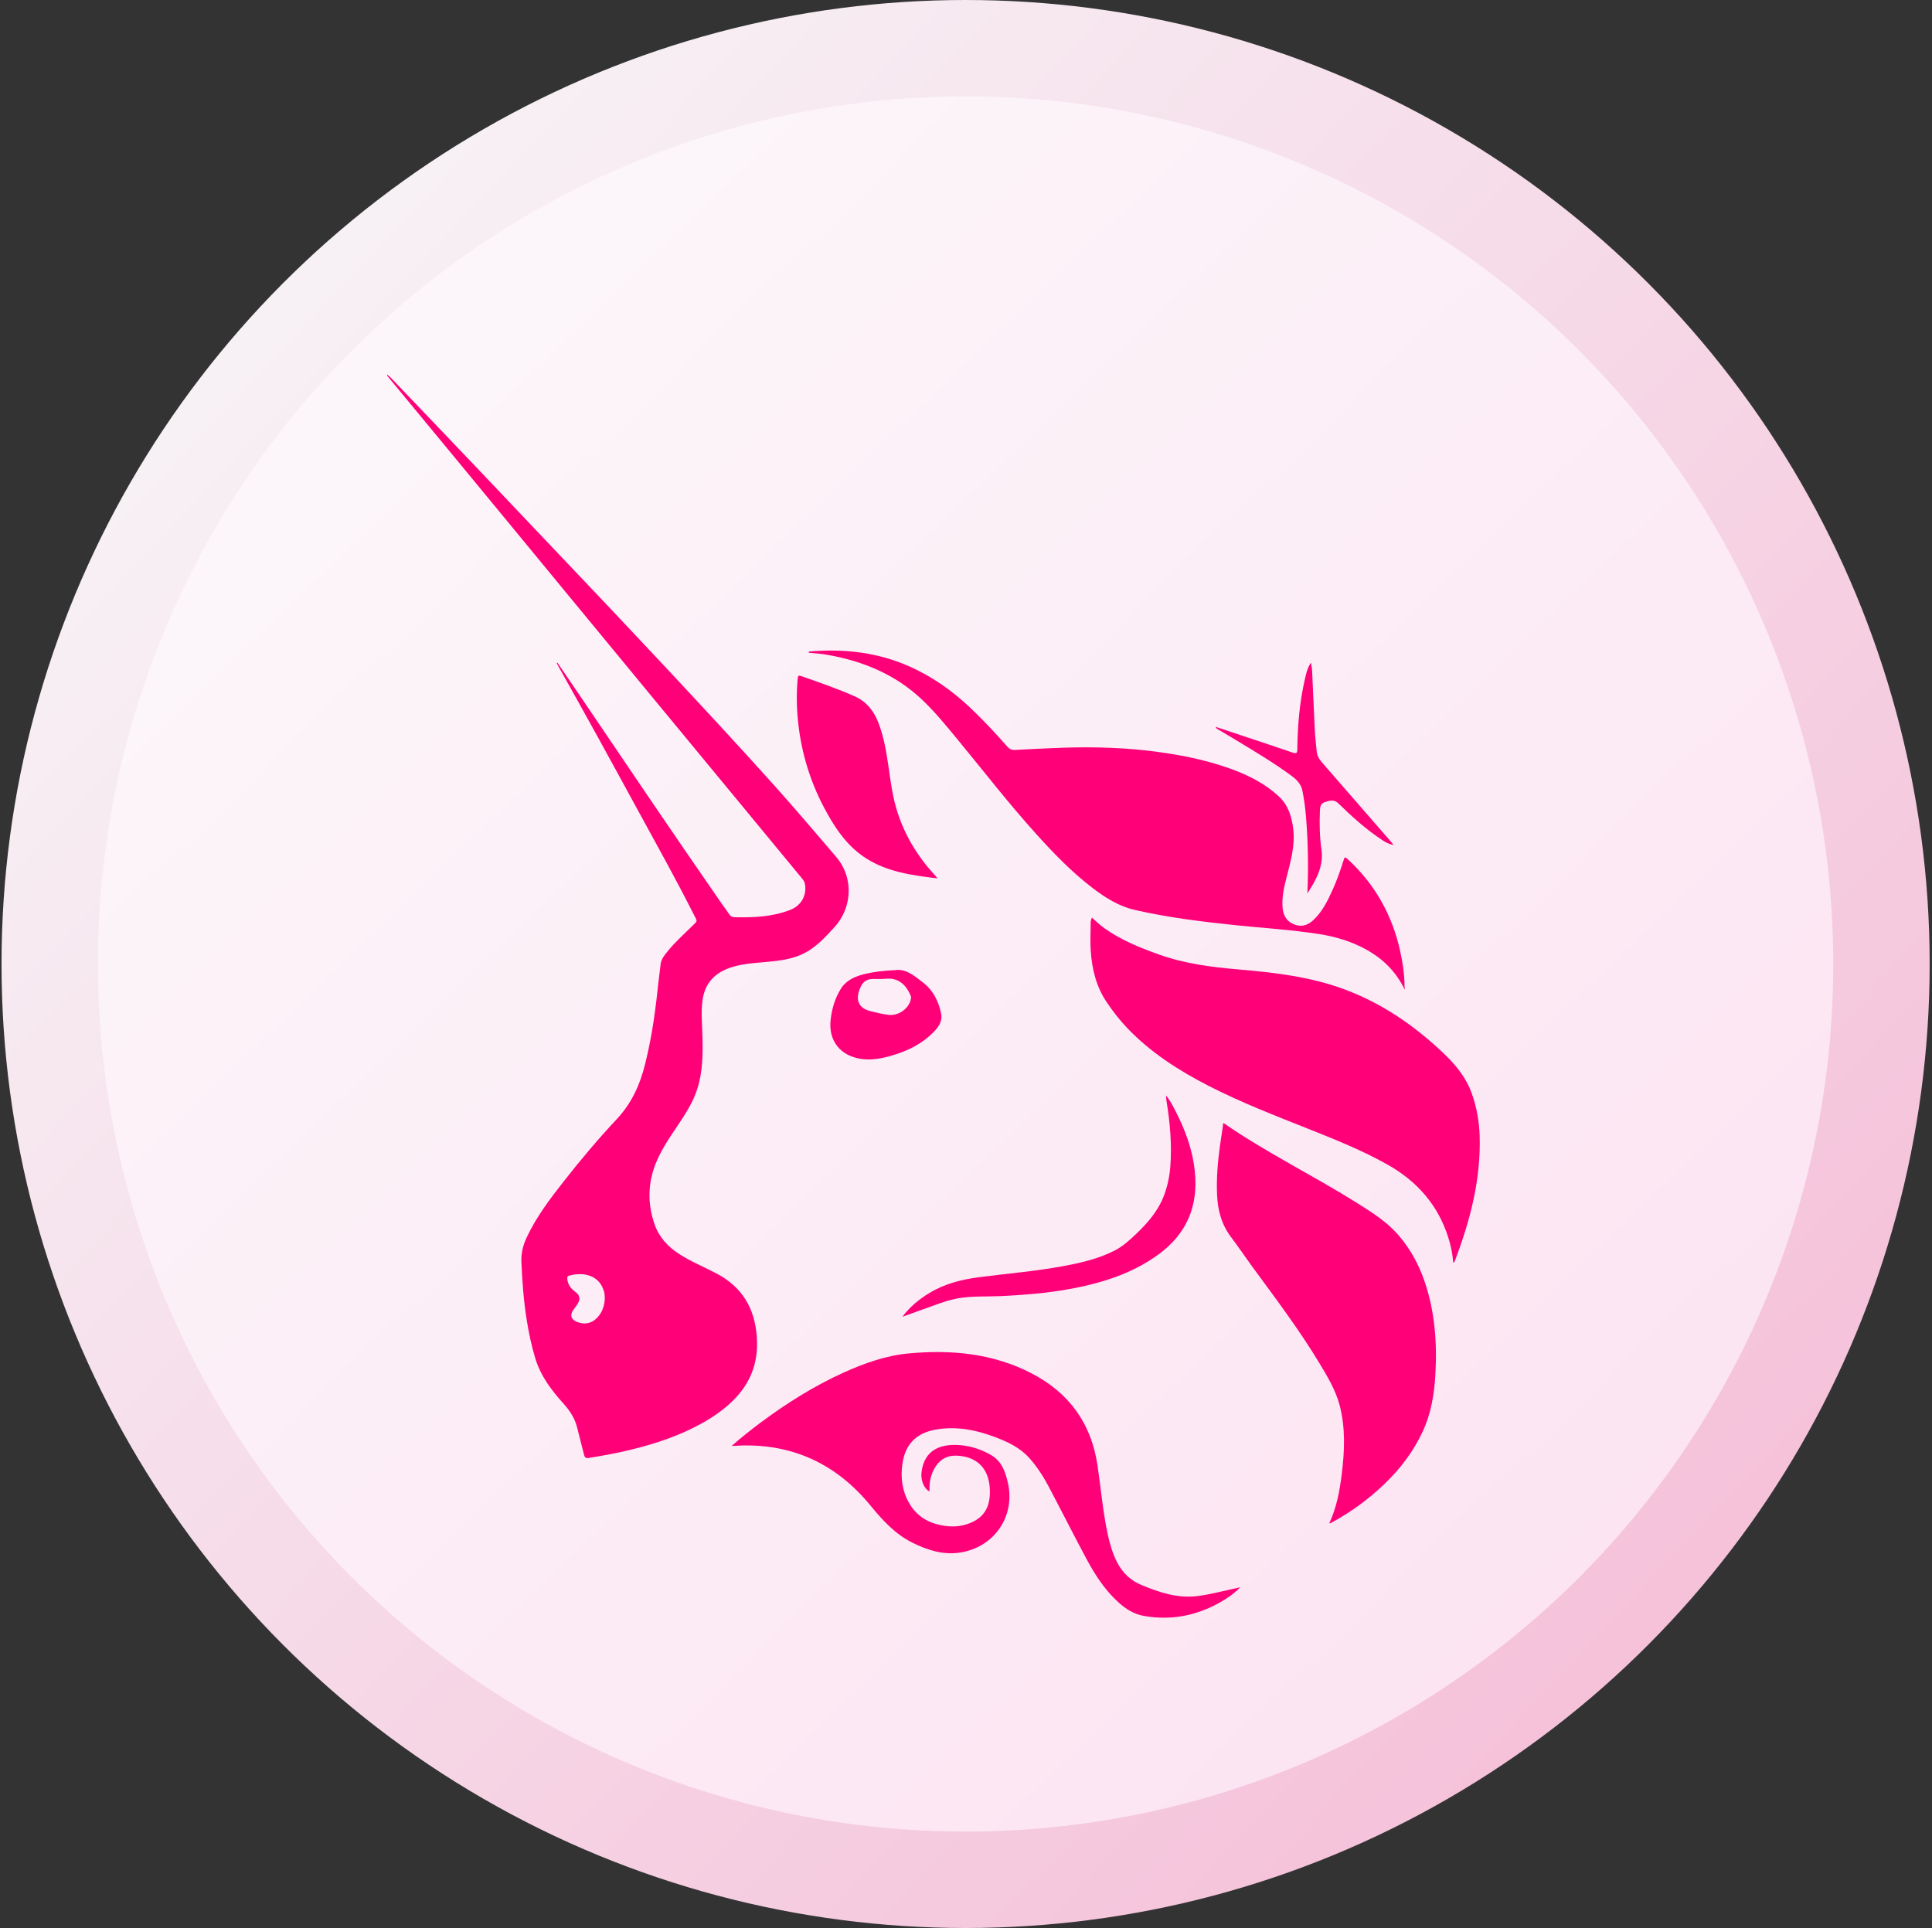
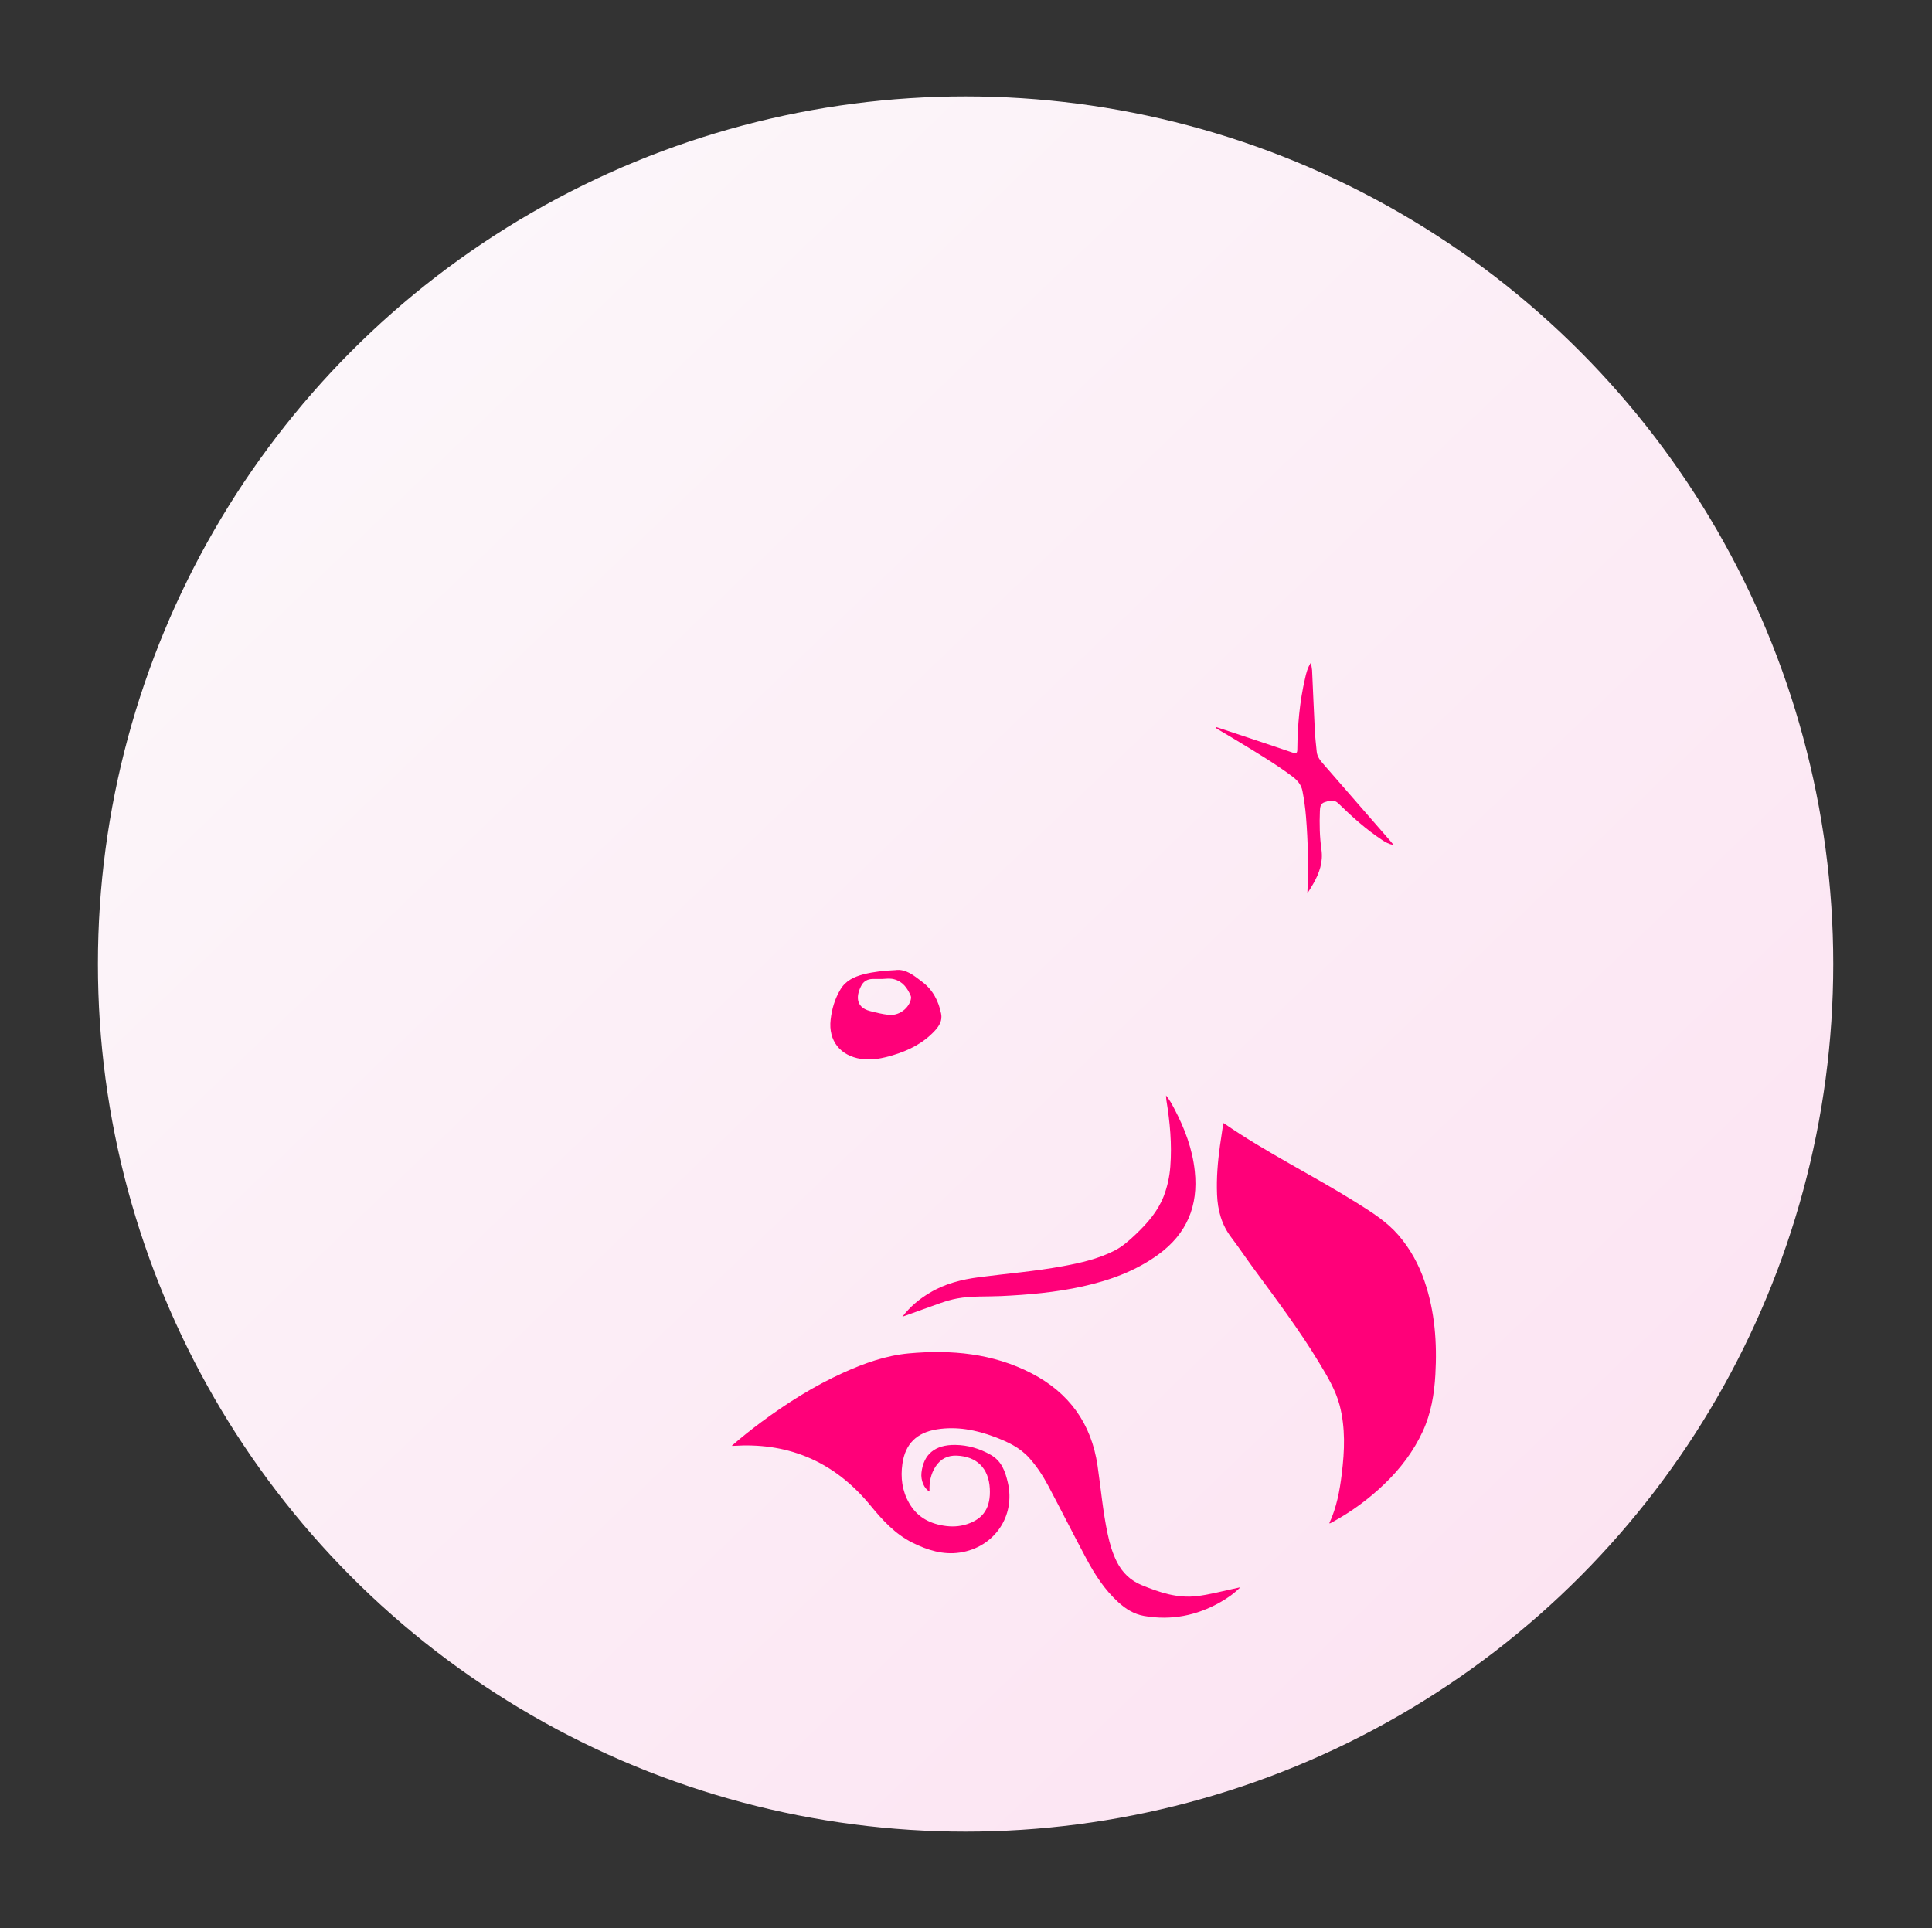
<svg xmlns="http://www.w3.org/2000/svg" width="501" height="500" viewBox="0 0 501 500" fill="none">
  <rect x="0" y="0" width="501" height="500" fill="#333333" stroke="none" />
-   <circle cx="250.394" cy="250" r="250" fill="url(#paint0_linear_3041_11205)" />
  <circle cx="250.392" cy="250" r="225" fill="url(#paint1_linear_3041_11205)" />
-   <path d="M144.535 171.839C146.004 174 147.473 176.139 148.943 178.301C161.588 196.959 174.188 215.661 187.034 234.187C187.702 235.157 188.436 236.083 189.082 237.076C189.416 237.583 189.861 237.848 190.462 237.87C195.382 237.98 200.258 237.781 204.911 235.973C207.827 234.826 209.23 232.202 208.74 229.268C208.628 228.607 208.25 228.122 207.849 227.658C202.751 221.483 197.675 215.308 192.577 209.155C184.83 199.782 177.082 190.387 169.335 181.013C161.454 171.464 153.573 161.914 145.692 152.343C136.854 141.624 128.038 130.884 119.177 120.165C112.944 112.601 106.71 105.08 100.499 97.56C100.41 97.471 100.388 97.383 100.432 97.141C100.833 97.516 101.234 97.846 101.612 98.243C109.159 106.139 116.706 114.012 124.231 121.93C134.717 132.957 145.158 143.984 155.621 155.011C161.142 160.856 166.664 166.7 172.162 172.589C181.78 182.888 191.375 193.21 200.792 203.707C206.202 209.75 211.456 215.926 216.732 222.101C221.83 228.077 220.606 235.841 216.443 240.384C213.882 243.185 211.322 246.03 207.716 247.596C205 248.787 202.106 249.139 199.167 249.426C195.449 249.801 191.687 249.867 188.169 251.411C184.607 252.977 182.648 255.69 182.158 259.527C181.758 262.615 182.091 265.68 182.158 268.768C182.27 273.355 182.247 277.942 180.823 282.397C179.732 285.838 177.773 288.837 175.791 291.815C173.609 295.057 171.383 298.277 169.958 301.938C167.955 307.12 167.932 312.347 169.758 317.552C170.916 320.882 173.209 323.33 176.147 325.227C179.197 327.19 182.581 328.579 185.787 330.255C192.444 333.762 195.716 339.254 196.25 346.642C196.762 353.435 194.558 359.014 189.616 363.668C186.922 366.204 183.872 368.167 180.6 369.865C173.943 373.306 166.797 375.357 159.495 376.878C157.246 377.342 154.976 377.716 152.727 378.091C151.792 378.246 151.592 377.871 151.414 377.121C150.857 374.805 150.211 372.512 149.655 370.196C149.076 367.814 147.763 365.829 146.137 364.021C142.976 360.514 140.171 356.809 138.791 352.2C137.811 348.958 137.121 345.649 136.587 342.319C135.785 337.335 135.429 332.329 135.207 327.3C135.095 324.962 135.674 322.779 136.676 320.706C139.147 315.523 142.575 310.958 146.115 306.459C150.501 300.857 155.087 295.409 159.962 290.205C163.836 286.058 165.996 281.229 167.309 275.869C168.623 270.554 169.535 265.173 170.181 259.726C170.559 256.484 170.893 253.219 171.316 250C171.494 248.632 172.407 247.596 173.231 246.581C175.079 244.309 177.238 242.369 179.331 240.318C181.023 238.642 180.889 239.149 179.932 237.208C175.435 228.298 170.582 219.587 165.795 210.831C162.122 204.104 158.471 197.4 154.775 190.695C151.48 184.697 148.119 178.742 144.779 172.765C144.646 172.522 144.512 172.258 144.379 172.015C144.401 171.949 144.468 171.883 144.535 171.839ZM156.846 336.497C156.801 336.166 156.801 335.637 156.69 335.151C155.555 330.608 151.213 329.792 147.585 330.829C147.028 330.983 147.072 331.402 147.117 331.799C147.295 333.145 148.007 334.159 149.121 334.975C150.412 335.901 150.568 336.872 149.744 338.217C149.388 338.768 148.943 339.276 148.586 339.827C147.763 341.128 148.097 342.143 149.499 342.76C151.525 343.62 153.373 343.29 154.887 341.702C156.2 340.29 156.801 338.592 156.846 336.497Z" fill="#FF0079" />
-   <path d="M376.842 327.411C376.687 325.161 376.219 322.956 375.529 320.817C372.88 312.546 367.559 306.437 360.012 302.137C353.356 298.365 346.276 295.542 339.197 292.719C330.492 289.257 321.765 285.883 313.417 281.604C305.647 277.612 298.345 272.937 292.289 266.585C290.375 264.578 288.683 262.395 287.125 260.101C284.297 256.021 283.184 251.434 282.85 246.604C282.694 244.31 282.806 241.972 282.828 239.657C282.828 239.127 282.828 238.554 283.162 237.98C284.208 238.929 285.232 239.899 286.368 240.715C290.687 243.781 295.54 245.766 300.504 247.53C307.116 249.89 313.995 250.794 320.941 251.39C330.47 252.206 339.953 253.286 348.992 256.705C358.498 260.3 366.646 265.923 373.993 272.826C377.288 275.914 380.137 279.288 381.673 283.611C382.92 287.14 383.566 290.757 383.699 294.506C384.056 305.864 381.228 316.604 377.221 327.124C377.154 327.257 377.11 327.411 376.842 327.411Z" fill="#FF0079" />
-   <path d="M364.265 256.638C362.128 252.205 358.922 248.919 354.714 246.493C350.752 244.221 346.433 242.898 341.936 242.214C334.901 241.133 327.799 240.692 320.719 239.965C311.837 239.038 302.976 237.98 294.271 235.973C290.131 235.024 286.635 232.819 283.318 230.283C277.953 226.181 273.278 221.351 268.781 216.366C261.501 208.317 254.889 199.737 247.988 191.379C245.116 187.916 242.266 184.41 238.971 181.322C232.159 174.926 223.877 171.486 214.749 169.854C213.08 169.545 211.388 169.413 209.718 169.28C209.651 168.972 209.829 168.972 209.963 168.95C218.868 168.2 227.484 169.148 235.721 172.787C241.776 175.456 247.03 179.205 251.772 183.704C255.089 186.858 258.206 190.21 261.234 193.65C261.768 194.246 262.369 194.533 263.171 194.488C266.51 194.312 269.827 194.136 273.167 194.003C281.315 193.65 289.463 193.739 297.589 194.665C304.891 195.525 312.082 196.848 319.027 199.34C323.614 200.995 327.933 203.134 331.561 206.486C334.01 208.736 334.901 211.581 335.324 214.712C335.925 219.145 334.7 223.314 333.632 227.504C332.964 230.128 332.341 232.797 332.608 235.554C332.808 237.45 333.632 238.906 335.457 239.678C337.35 240.472 338.997 240.053 340.466 238.707C342.938 236.458 344.318 233.525 345.654 230.569C346.722 228.188 347.59 225.717 348.37 223.225C348.704 222.145 348.748 222.145 349.594 222.917C356.651 229.445 361.059 237.428 363.107 246.735C363.775 249.779 364.221 252.866 364.221 255.998C364.31 256.219 364.287 256.417 364.265 256.638Z" fill="#FF0079" />
  <path d="M317.316 291.266C328.38 298.918 340.491 304.829 351.867 311.953C355.719 314.379 359.57 316.782 362.598 320.267C365.692 323.84 367.896 327.876 369.41 332.287C372.104 340.16 372.683 348.276 372.215 356.524C371.926 361.597 371.102 366.515 368.965 371.168C366.561 376.373 363.154 380.872 359.014 384.842C355.029 388.68 350.598 391.944 345.745 394.612C345.478 394.744 345.233 394.899 344.966 395.031C344.899 395.053 344.832 395.031 344.699 395.053C346.613 390.951 347.415 386.606 347.949 382.196C348.684 376.219 348.929 370.242 347.37 364.354C346.324 360.45 344.231 356.987 342.161 353.547C336.951 344.902 330.852 336.83 324.885 328.692C322.993 326.111 321.212 323.443 319.275 320.885C316.759 317.576 315.758 313.827 315.602 309.769C315.424 305.535 315.78 301.322 316.359 297.132C316.604 295.434 316.848 293.714 317.116 292.015C317.116 291.751 317.071 291.442 317.316 291.266Z" fill="#FF0079" />
  <path d="M189.751 374.961C192.312 372.712 194.805 370.749 197.343 368.852C204.066 363.868 211.124 359.413 218.782 355.95C224.169 353.524 229.735 351.54 235.635 350.988C246.677 349.974 257.43 350.966 267.448 356.127C277.243 361.199 283.009 369.161 284.612 380.1C285.48 386.011 285.992 391.987 287.239 397.832C287.773 400.346 288.486 402.816 289.666 405.132C291.091 407.889 293.161 409.895 296.077 411.086C300.664 412.961 305.294 414.549 310.392 413.931C313.531 413.556 316.559 412.74 319.631 412.079C320.188 411.969 320.767 411.836 321.635 411.638C319.943 413.336 318.251 414.483 316.47 415.497C310.303 419.004 303.713 420.305 296.656 419.07C294.052 418.607 291.914 417.262 290 415.519C286.46 412.299 283.9 408.33 281.674 404.161C278.334 397.898 275.128 391.546 271.811 385.283C270.453 382.724 268.85 380.276 266.891 378.093C264.442 375.358 261.214 373.881 257.875 372.624C253.066 370.815 248.124 369.867 242.959 370.683C237.727 371.521 234.744 374.432 234.009 379.615C233.497 383.188 233.92 386.628 235.768 389.826C237.727 393.244 240.755 395.009 244.606 395.648C246.699 396.001 248.747 395.935 250.751 395.273C255.092 393.862 256.94 390.929 256.673 386.033C256.383 380.762 253.311 377.718 248.102 377.498C245.742 377.409 243.939 378.336 242.647 380.276C241.334 382.261 240.933 384.467 241.044 386.805C239.642 386.077 238.729 383.915 238.952 381.93C239.486 377.145 242.447 374.653 247.723 374.719C250.996 374.763 254.068 375.667 256.918 377.299C259.745 378.909 260.68 381.6 261.348 384.489C263.374 393.156 257.875 401.272 248.925 402.64C244.54 403.301 240.51 402 236.614 400.081C232.117 397.832 228.889 394.281 225.772 390.488C221.253 384.974 215.821 380.519 209.12 377.784C203.064 375.314 196.764 374.542 190.264 374.961C190.241 374.961 190.13 374.961 189.751 374.961Z" fill="#FF0079" />
-   <path d="M243.09 227.794C236.523 227 230.267 226.162 224.724 222.677C220.16 219.81 217.132 215.642 214.572 211.055C210.342 203.556 207.782 195.506 206.936 186.971C206.557 183.266 206.513 179.561 206.869 175.856C206.936 175.26 207.114 175.106 207.693 175.305C212.413 176.981 217.154 178.569 221.718 180.62C225.837 182.472 227.551 186.133 228.709 190.169C230.223 195.484 230.512 201.02 231.625 206.401C233.273 214.385 237.08 221.244 242.645 227.198C242.734 227.331 242.801 227.441 243.09 227.794Z" fill="#FF0079" />
  <path d="M234.003 341.479C236.073 338.766 238.433 336.87 241.082 335.282C245.023 332.9 249.364 331.819 253.883 331.224C261.141 330.275 268.465 329.702 275.678 328.357C280.22 327.519 284.739 326.482 288.902 324.387C291.04 323.306 292.798 321.74 294.513 320.108C297.518 317.241 300.234 314.176 301.77 310.228C302.727 307.736 303.284 305.156 303.484 302.531C303.93 296.753 303.395 291.019 302.46 285.307C302.416 284.998 302.416 284.667 302.371 284.094C303.329 285.263 303.907 286.387 304.508 287.512C307.202 292.629 309.228 297.944 309.829 303.744C310.786 312.698 307.781 319.954 300.39 325.335C294.49 329.636 287.767 332.062 280.687 333.628C273.719 335.171 266.64 335.789 259.538 336.12C255.776 336.296 251.947 336.054 248.229 336.737C245.201 337.289 242.351 338.524 239.457 339.516C237.721 340.156 236.007 340.773 234.003 341.479Z" fill="#FF0079" />
  <path d="M232.117 251.591C234.922 251.172 237.015 253.025 239.152 254.635C241.913 256.708 243.382 259.597 244.05 262.883C244.406 264.648 243.583 266.037 242.447 267.272C239.464 270.514 235.657 272.433 231.494 273.668C228.822 274.462 226.129 275.035 223.301 274.616C217.869 273.8 214.775 269.874 215.398 264.449C215.71 261.692 216.467 259.068 217.914 256.642C219.272 254.326 221.476 253.312 223.925 252.672C226.529 252.01 229.201 251.724 232.117 251.591ZM228.689 253.885C227.865 253.885 227.064 253.885 226.24 253.885C225.038 253.907 224.058 254.414 223.457 255.429C222.099 257.833 221.565 261.163 225.617 262.2C227.242 262.619 228.845 263.016 230.492 263.192C232.919 263.457 235.435 261.736 236.125 259.443C236.236 259.046 236.325 258.627 236.169 258.252C235.301 256.223 234.076 254.503 231.761 253.929C230.782 253.687 229.735 253.819 228.689 253.885Z" fill="#FF0079" />
  <path d="M315.268 188.513C317.005 189.086 318.674 189.616 320.344 190.189C325.286 191.843 330.251 193.475 335.193 195.173C336.15 195.504 336.417 195.306 336.417 194.313C336.484 188.094 337.019 181.919 338.443 175.854C338.733 174.575 339.022 173.295 339.935 171.84C340.069 172.7 340.202 173.251 340.247 173.803C340.492 179.008 340.692 184.234 340.959 189.439C341.048 191.27 341.271 193.1 341.449 194.931C341.582 196.386 342.517 197.379 343.408 198.415C349.129 204.966 354.851 211.538 360.55 218.11C360.795 218.375 360.995 218.661 361.374 219.146C360.127 218.904 359.281 218.419 358.48 217.889C354.317 215.155 350.643 211.846 347.104 208.384C345.879 207.193 344.788 207.634 343.564 208.009C342.406 208.362 342.317 209.332 342.273 210.303C342.139 213.655 342.206 216.985 342.673 220.315C343.141 223.557 342.139 226.402 340.581 229.137C340.135 229.931 339.646 230.681 339.022 231.695C339.334 224.859 339.2 218.308 338.666 211.78C338.488 209.553 338.176 207.325 337.753 205.142C337.442 203.51 336.462 202.385 335.193 201.415C330.807 198.129 326.11 195.328 321.435 192.483C319.565 191.336 317.695 190.255 315.825 189.13C315.624 188.976 315.335 188.932 315.268 188.513Z" fill="#FF0079" />
  <defs>
    <linearGradient id="paint0_linear_3041_11205" x1="412.894" y1="433.333" x2="50.394" y2="91.667" gradientUnits="userSpaceOnUse">
      <stop stop-color="#F5C2DA" />
      <stop offset="1" stop-color="#F7F1F5" />
    </linearGradient>
    <linearGradient id="paint1_linear_3041_11205" x1="79.559" y1="100" x2="396.225" y2="429.167" gradientUnits="userSpaceOnUse">
      <stop stop-color="#FCF6FA" />
      <stop offset="1" stop-color="#FCE4F2" />
    </linearGradient>
  </defs>
</svg>